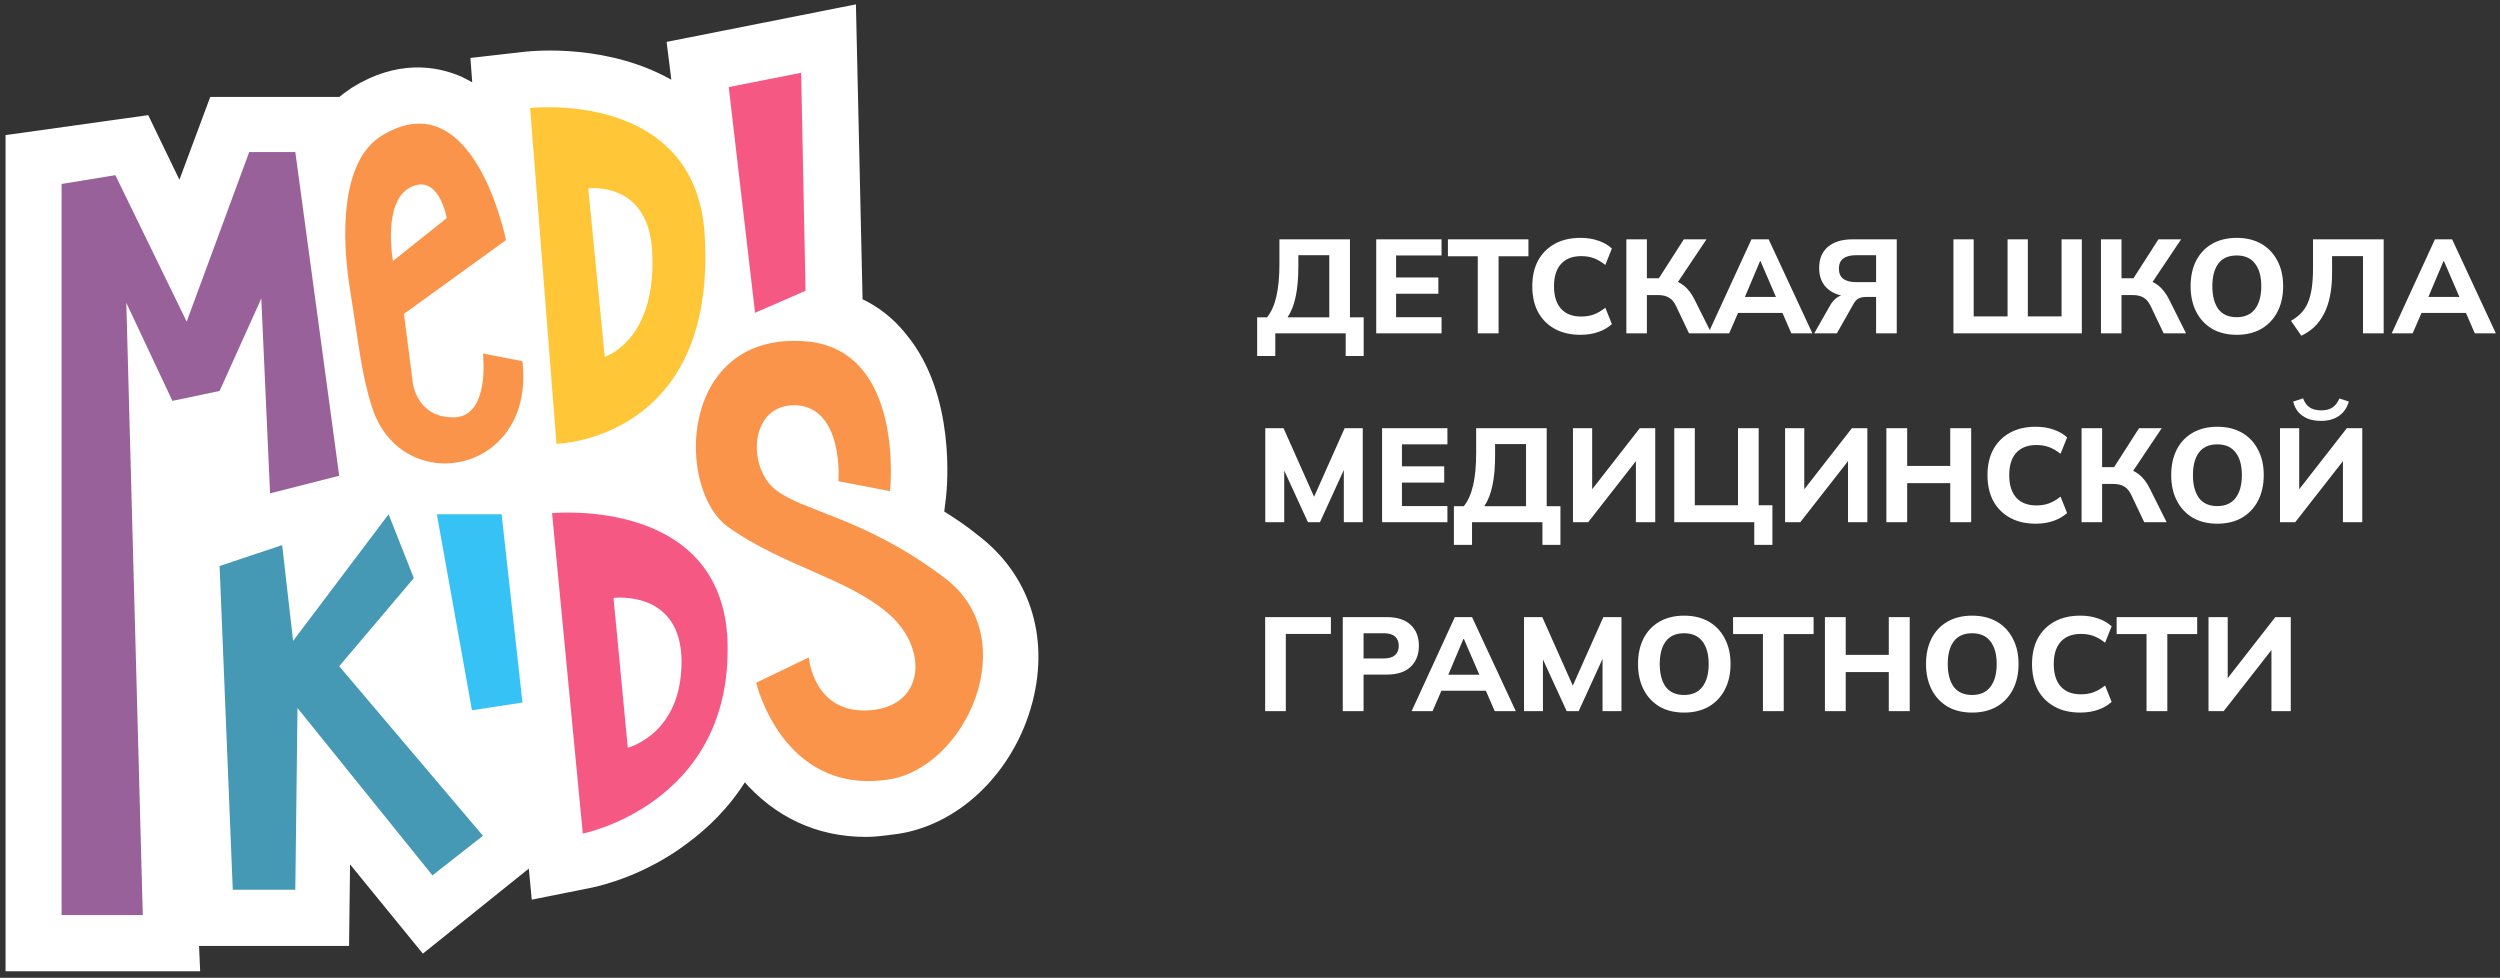
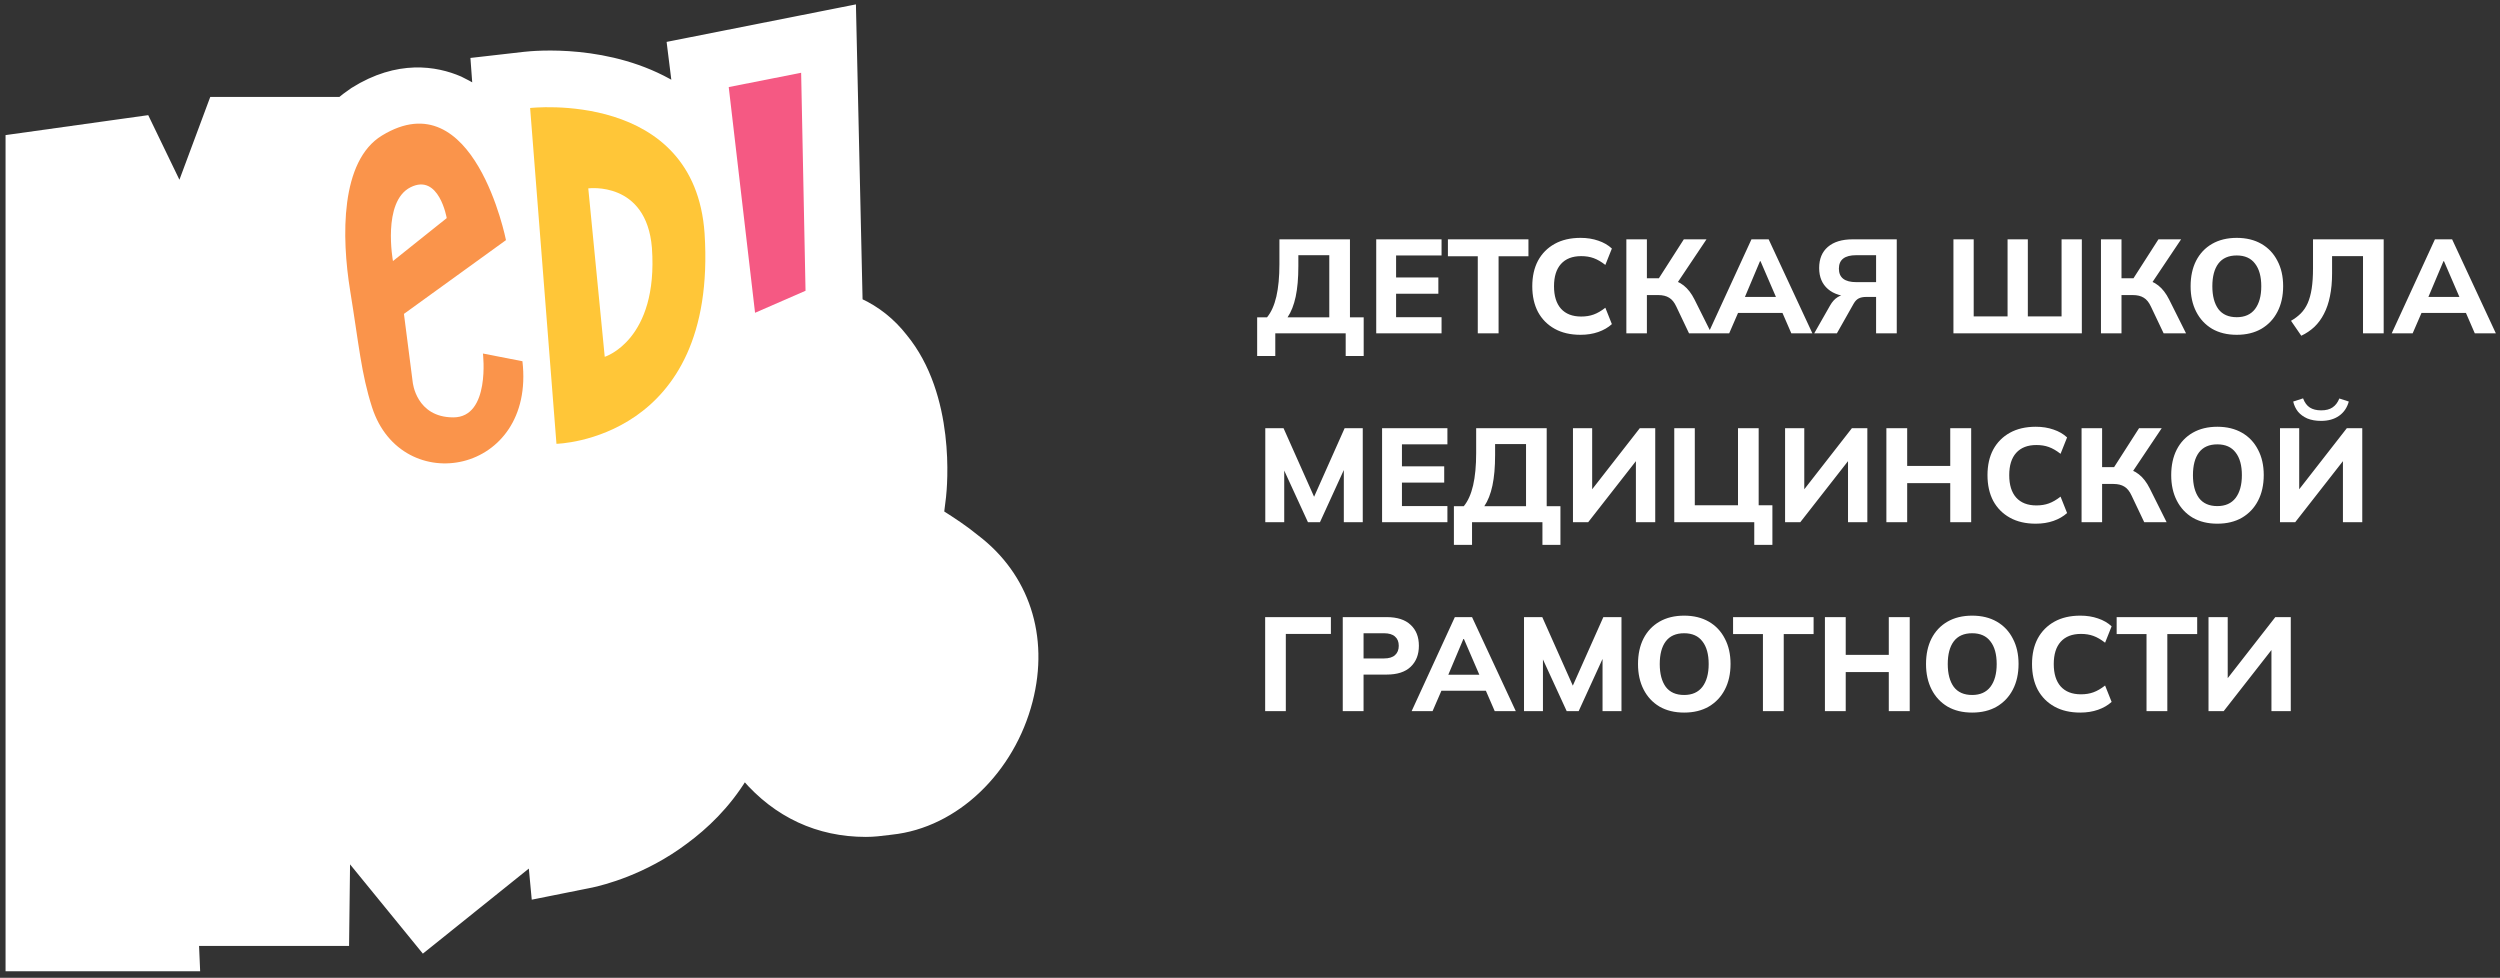
<svg xmlns="http://www.w3.org/2000/svg" width="225" height="88" viewBox="0 0 225 88" fill="none">
  <rect x="0" y="0" width="225" height="88" fill="#333333" stroke="none" />
  <path d="M113.144 32.04V28.56H114.032C114.408 28.104 114.688 27.48 114.872 26.688C115.056 25.888 115.148 24.916 115.148 23.772V21.54H121.496V28.56H122.732V32.04H121.112V30H114.776V32.04H113.144ZM115.88 28.56H119.636V22.968H116.852V23.952C116.852 25.032 116.772 25.948 116.612 26.7C116.452 27.452 116.208 28.072 115.88 28.56ZM123.86 30V21.54H129.74V22.992H125.648V24.972H129.452V26.436H125.648V28.548H129.74V30H123.86ZM133 30V23.064H130.312V21.54H137.56V23.064H134.872V30H133ZM142.249 30.132C141.345 30.132 140.569 29.952 139.921 29.592C139.273 29.232 138.773 28.728 138.421 28.08C138.077 27.424 137.905 26.652 137.905 25.764C137.905 24.876 138.077 24.108 138.421 23.46C138.773 22.812 139.273 22.308 139.921 21.948C140.569 21.588 141.345 21.408 142.249 21.408C142.833 21.408 143.365 21.492 143.845 21.66C144.325 21.82 144.733 22.056 145.069 22.368L144.481 23.844C144.113 23.556 143.761 23.352 143.425 23.232C143.097 23.112 142.725 23.052 142.309 23.052C141.517 23.052 140.909 23.288 140.485 23.76C140.069 24.224 139.861 24.892 139.861 25.764C139.861 26.636 140.069 27.308 140.485 27.78C140.909 28.252 141.517 28.488 142.309 28.488C142.725 28.488 143.097 28.428 143.425 28.308C143.761 28.188 144.113 27.984 144.481 27.696L145.069 29.172C144.733 29.476 144.325 29.712 143.845 29.88C143.365 30.048 142.833 30.132 142.249 30.132ZM146.372 30V21.54H148.22V25.044H149.492L149.168 25.248L151.544 21.54H153.584L150.86 25.608L150.128 25.104C150.696 25.2 151.164 25.396 151.532 25.692C151.908 25.988 152.232 26.408 152.504 26.952L154.028 30H152.012L150.872 27.6C150.696 27.216 150.48 26.948 150.224 26.796C149.968 26.636 149.64 26.556 149.24 26.556H148.22V30H146.372ZM153.743 30L157.631 21.54H159.179L163.115 30H161.219L160.199 27.648L160.931 28.164H155.903L156.647 27.648L155.627 30H153.743ZM158.399 23.508L156.851 27.18L156.527 26.724H160.307L160.031 27.18L158.447 23.508H158.399ZM163.28 30L164.708 27.492C164.9 27.156 165.124 26.908 165.38 26.748C165.636 26.58 165.936 26.496 166.28 26.496H166.748L166.76 26.7C165.792 26.7 165.044 26.472 164.516 26.016C163.988 25.56 163.724 24.928 163.724 24.12C163.724 23.304 163.984 22.672 164.504 22.224C165.032 21.768 165.776 21.54 166.736 21.54H170.708V30H168.848V26.724H167.96C167.688 26.724 167.464 26.768 167.288 26.856C167.112 26.944 166.96 27.1 166.832 27.324L165.32 30H163.28ZM167.06 25.392H168.848V22.968H167.06C166.02 22.968 165.5 23.372 165.5 24.18C165.5 24.988 166.02 25.392 167.06 25.392ZM175.809 30V21.54H177.633V28.476H180.681V21.54H182.505V28.476H185.541V21.54H187.365V30H175.809ZM189.087 30V21.54H190.935V25.044H192.207L191.883 25.248L194.259 21.54H196.299L193.575 25.608L192.843 25.104C193.411 25.2 193.879 25.396 194.247 25.692C194.623 25.988 194.947 26.408 195.219 26.952L196.743 30H194.727L193.587 27.6C193.411 27.216 193.195 26.948 192.939 26.796C192.683 26.636 192.355 26.556 191.955 26.556H190.935V30H189.087ZM197.155 25.764C197.155 24.884 197.319 24.12 197.647 23.472C197.983 22.816 198.463 22.308 199.087 21.948C199.711 21.588 200.451 21.408 201.307 21.408C202.163 21.408 202.903 21.588 203.527 21.948C204.151 22.308 204.631 22.816 204.967 23.472C205.311 24.12 205.483 24.88 205.483 25.752C205.483 26.64 205.311 27.412 204.967 28.068C204.631 28.716 204.151 29.224 203.527 29.592C202.903 29.952 202.163 30.132 201.307 30.132C200.451 30.132 199.711 29.952 199.087 29.592C198.471 29.224 197.995 28.712 197.659 28.056C197.323 27.4 197.155 26.636 197.155 25.764ZM199.111 25.764C199.111 26.636 199.291 27.32 199.651 27.816C200.019 28.304 200.571 28.548 201.307 28.548C202.027 28.548 202.575 28.304 202.951 27.816C203.327 27.32 203.515 26.636 203.515 25.764C203.515 24.884 203.327 24.204 202.951 23.724C202.583 23.236 202.035 22.992 201.307 22.992C200.571 22.992 200.019 23.236 199.651 23.724C199.291 24.204 199.111 24.884 199.111 25.764ZM207.115 30.216L206.191 28.872C206.527 28.68 206.819 28.46 207.067 28.212C207.323 27.956 207.531 27.648 207.691 27.288C207.851 26.928 207.971 26.492 208.051 25.98C208.131 25.468 208.171 24.856 208.171 24.144V21.54H214.531V30H212.671V23.052H209.887V24.6C209.887 25.368 209.823 26.056 209.695 26.664C209.575 27.264 209.395 27.792 209.155 28.248C208.923 28.704 208.635 29.096 208.291 29.424C207.947 29.744 207.555 30.008 207.115 30.216ZM215.255 30L219.143 21.54H220.691L224.627 30H222.731L221.711 27.648L222.443 28.164H217.415L218.159 27.648L217.139 30H215.255ZM219.911 23.508L218.363 27.18L218.039 26.724H221.819L221.543 27.18L219.959 23.508H219.911ZM113.876 47V38.54H115.52L118.46 45.14H118.076L121.016 38.54H122.648V47H120.944V41.252H121.424L118.796 47H117.716L115.076 41.252H115.58V47H113.876ZM124.387 47V38.54H130.267V39.992H126.175V41.972H129.979V43.436H126.175V45.548H130.267V47H124.387ZM130.851 49.04V45.56H131.739C132.115 45.104 132.395 44.48 132.579 43.688C132.763 42.888 132.855 41.916 132.855 40.772V38.54H139.203V45.56H140.439V49.04H138.819V47H132.483V49.04H130.851ZM133.587 45.56H137.343V39.968H134.559V40.952C134.559 42.032 134.479 42.948 134.319 43.7C134.159 44.452 133.915 45.072 133.587 45.56ZM141.567 47V38.54H143.295V44.42H142.995L147.579 38.54H148.971V47H147.231V41.12H147.531L142.935 47H141.567ZM157.884 49.04V47H150.684V38.54H152.532V45.476H156.42V38.54H158.28V45.476H159.516V49.04H157.884ZM160.657 47V38.54H162.385V44.42H162.085L166.669 38.54H168.061V47H166.321V41.12H166.621L162.025 47H160.657ZM169.774 47V38.54H171.646V41.936H175.522V38.54H177.406V47H175.522V43.484H171.646V47H169.774ZM183.218 47.132C182.314 47.132 181.538 46.952 180.89 46.592C180.242 46.232 179.742 45.728 179.39 45.08C179.046 44.424 178.874 43.652 178.874 42.764C178.874 41.876 179.046 41.108 179.39 40.46C179.742 39.812 180.242 39.308 180.89 38.948C181.538 38.588 182.314 38.408 183.218 38.408C183.802 38.408 184.334 38.492 184.814 38.66C185.294 38.82 185.702 39.056 186.038 39.368L185.45 40.844C185.082 40.556 184.73 40.352 184.394 40.232C184.066 40.112 183.694 40.052 183.278 40.052C182.486 40.052 181.878 40.288 181.454 40.76C181.038 41.224 180.83 41.892 180.83 42.764C180.83 43.636 181.038 44.308 181.454 44.78C181.878 45.252 182.486 45.488 183.278 45.488C183.694 45.488 184.066 45.428 184.394 45.308C184.73 45.188 185.082 44.984 185.45 44.696L186.038 46.172C185.702 46.476 185.294 46.712 184.814 46.88C184.334 47.048 183.802 47.132 183.218 47.132ZM187.341 47V38.54H189.189V42.044H190.461L190.137 42.248L192.513 38.54H194.553L191.829 42.608L191.097 42.104C191.665 42.2 192.133 42.396 192.501 42.692C192.877 42.988 193.201 43.408 193.473 43.952L194.997 47H192.981L191.841 44.6C191.665 44.216 191.449 43.948 191.193 43.796C190.937 43.636 190.609 43.556 190.209 43.556H189.189V47H187.341ZM195.409 42.764C195.409 41.884 195.573 41.12 195.901 40.472C196.237 39.816 196.717 39.308 197.341 38.948C197.965 38.588 198.705 38.408 199.561 38.408C200.417 38.408 201.157 38.588 201.781 38.948C202.405 39.308 202.885 39.816 203.221 40.472C203.565 41.12 203.737 41.88 203.737 42.752C203.737 43.64 203.565 44.412 203.221 45.068C202.885 45.716 202.405 46.224 201.781 46.592C201.157 46.952 200.417 47.132 199.561 47.132C198.705 47.132 197.965 46.952 197.341 46.592C196.725 46.224 196.249 45.712 195.913 45.056C195.577 44.4 195.409 43.636 195.409 42.764ZM197.365 42.764C197.365 43.636 197.545 44.32 197.905 44.816C198.273 45.304 198.825 45.548 199.561 45.548C200.281 45.548 200.829 45.304 201.205 44.816C201.581 44.32 201.769 43.636 201.769 42.764C201.769 41.884 201.581 41.204 201.205 40.724C200.837 40.236 200.289 39.992 199.561 39.992C198.825 39.992 198.273 40.236 197.905 40.724C197.545 41.204 197.365 41.884 197.365 42.764ZM205.2 47V38.54H206.928V44.42H206.628L211.212 38.54H212.604V47H210.864V41.12H211.164L206.568 47H205.2ZM208.896 37.88C208.424 37.88 208.012 37.808 207.66 37.664C207.316 37.512 207.036 37.308 206.82 37.052C206.612 36.788 206.468 36.484 206.388 36.14L207.276 35.852C207.42 36.236 207.624 36.512 207.888 36.68C208.152 36.848 208.492 36.932 208.908 36.932C209.332 36.932 209.672 36.844 209.928 36.668C210.192 36.492 210.396 36.224 210.54 35.864L211.392 36.14C211.24 36.692 210.948 37.12 210.516 37.424C210.084 37.728 209.544 37.88 208.896 37.88ZM113.864 64V55.54H119.78V57.052H115.724V64H113.864ZM120.848 64V55.54H124.796C125.748 55.54 126.468 55.772 126.956 56.236C127.452 56.692 127.7 57.32 127.7 58.12C127.7 58.912 127.452 59.544 126.956 60.016C126.468 60.48 125.748 60.712 124.796 60.712H122.72V64H120.848ZM122.72 59.26H124.556C125.004 59.26 125.336 59.16 125.552 58.96C125.776 58.76 125.888 58.48 125.888 58.12C125.888 57.76 125.776 57.484 125.552 57.292C125.336 57.092 125.004 56.992 124.556 56.992H122.72V59.26ZM127.048 64L130.936 55.54H132.484L136.42 64H134.524L133.504 61.648L134.236 62.164H129.208L129.952 61.648L128.932 64H127.048ZM131.704 57.508L130.156 61.18L129.832 60.724H133.612L133.336 61.18L131.752 57.508H131.704ZM137.161 64V55.54H138.805L141.745 62.14H141.361L144.301 55.54H145.933V64H144.229V58.252H144.709L142.081 64H141.001L138.361 58.252H138.865V64H137.161ZM147.421 59.764C147.421 58.884 147.585 58.12 147.913 57.472C148.249 56.816 148.729 56.308 149.353 55.948C149.977 55.588 150.717 55.408 151.573 55.408C152.429 55.408 153.169 55.588 153.793 55.948C154.417 56.308 154.897 56.816 155.233 57.472C155.577 58.12 155.749 58.88 155.749 59.752C155.749 60.64 155.577 61.412 155.233 62.068C154.897 62.716 154.417 63.224 153.793 63.592C153.169 63.952 152.429 64.132 151.573 64.132C150.717 64.132 149.977 63.952 149.353 63.592C148.737 63.224 148.261 62.712 147.925 62.056C147.589 61.4 147.421 60.636 147.421 59.764ZM149.377 59.764C149.377 60.636 149.557 61.32 149.917 61.816C150.285 62.304 150.837 62.548 151.573 62.548C152.293 62.548 152.841 62.304 153.217 61.816C153.593 61.32 153.781 60.636 153.781 59.764C153.781 58.884 153.593 58.204 153.217 57.724C152.849 57.236 152.301 56.992 151.573 56.992C150.837 56.992 150.285 57.236 149.917 57.724C149.557 58.204 149.377 58.884 149.377 59.764ZM158.664 64V57.064H155.976V55.54H163.224V57.064H160.536V64H158.664ZM164.243 64V55.54H166.115V58.936H169.991V55.54H171.875V64H169.991V60.484H166.115V64H164.243ZM173.342 59.764C173.342 58.884 173.506 58.12 173.834 57.472C174.17 56.816 174.65 56.308 175.274 55.948C175.898 55.588 176.638 55.408 177.494 55.408C178.35 55.408 179.09 55.588 179.714 55.948C180.338 56.308 180.818 56.816 181.154 57.472C181.498 58.12 181.67 58.88 181.67 59.752C181.67 60.64 181.498 61.412 181.154 62.068C180.818 62.716 180.338 63.224 179.714 63.592C179.09 63.952 178.35 64.132 177.494 64.132C176.638 64.132 175.898 63.952 175.274 63.592C174.658 63.224 174.182 62.712 173.846 62.056C173.51 61.4 173.342 60.636 173.342 59.764ZM175.298 59.764C175.298 60.636 175.478 61.32 175.838 61.816C176.206 62.304 176.758 62.548 177.494 62.548C178.214 62.548 178.762 62.304 179.138 61.816C179.514 61.32 179.702 60.636 179.702 59.764C179.702 58.884 179.514 58.204 179.138 57.724C178.77 57.236 178.222 56.992 177.494 56.992C176.758 56.992 176.206 57.236 175.838 57.724C175.478 58.204 175.298 58.884 175.298 59.764ZM187.226 64.132C186.322 64.132 185.546 63.952 184.898 63.592C184.25 63.232 183.75 62.728 183.398 62.08C183.054 61.424 182.882 60.652 182.882 59.764C182.882 58.876 183.054 58.108 183.398 57.46C183.75 56.812 184.25 56.308 184.898 55.948C185.546 55.588 186.322 55.408 187.226 55.408C187.81 55.408 188.342 55.492 188.822 55.66C189.302 55.82 189.71 56.056 190.046 56.368L189.458 57.844C189.09 57.556 188.738 57.352 188.402 57.232C188.074 57.112 187.702 57.052 187.286 57.052C186.494 57.052 185.886 57.288 185.462 57.76C185.046 58.224 184.838 58.892 184.838 59.764C184.838 60.636 185.046 61.308 185.462 61.78C185.886 62.252 186.494 62.488 187.286 62.488C187.702 62.488 188.074 62.428 188.402 62.308C188.738 62.188 189.09 61.984 189.458 61.696L190.046 63.172C189.71 63.476 189.302 63.712 188.822 63.88C188.342 64.048 187.81 64.132 187.226 64.132ZM193.187 64V57.064H190.499V55.54H197.747V57.064H195.059V64H193.187ZM198.766 64V55.54H200.494V61.42H200.194L204.778 55.54H206.17V64H204.43V58.12H204.73L200.134 64H198.766Z" fill="white" />
  <path d="M60.3 4.202L60.729 7.645C54.915 4.143 48.062 4.816 47.189 4.913L47.188 4.913L42.843 5.409L42.605 5.436L42.622 5.676L42.783 7.856C42.321 7.578 41.86 7.348 41.409 7.121L41.404 7.118L41.397 7.115L41.39 7.112C39.258 6.195 35.811 5.591 31.777 8.121L31.768 8.127L31.76 8.133C31.657 8.21 31.542 8.291 31.42 8.376C31.168 8.553 30.887 8.75 30.633 8.975H30.626H19.269H19.096L19.035 9.137L16.178 16.813L13.273 10.8L13.194 10.636L13.013 10.661L0.965 12.346L0.75 12.376V12.594V86.911V87.161H1H17.492H17.753L17.742 86.901L17.654 84.882H30.922H31.169L31.172 84.635L31.263 77.1L37.938 85.286L38.094 85.478L38.288 85.323L47.801 77.686L48.054 80.395L48.08 80.671L48.352 80.617L53.29 79.626L53.29 79.626L53.301 79.623C53.324 79.617 53.358 79.609 53.402 79.599C54.148 79.426 57.917 78.552 61.685 75.716C63.511 74.367 65.432 72.55 67.001 69.999C69.882 73.346 73.621 75.072 77.929 75.072C78.656 75.072 79.302 74.99 79.995 74.902C80.072 74.892 80.15 74.882 80.229 74.873C86.08 74.264 91.088 69.316 92.688 63.093C94.192 57.257 92.388 51.801 87.861 48.367C86.807 47.503 85.755 46.823 84.715 46.159L84.892 44.73L84.893 44.726C84.943 44.271 85.167 41.995 84.831 39.17C84.495 36.349 83.597 32.951 81.383 30.273C80.306 28.899 78.943 27.808 77.385 27.095L76.796 0.994L76.79 0.697L76.498 0.755L60.5 3.926L60.272 3.971L60.3 4.202Z" fill="white" stroke="white" stroke-width="0.5" />
-   <path d="M5.543 16.557L10.382 15.764L16.801 28.944L22.43 13.684H26.578L30.528 42.816L24.306 44.402L23.516 26.863L19.764 35.186L15.517 36.078L11.369 27.259L12.851 82.353H5.543V16.557Z" fill="#98619A" />
-   <path d="M19.764 50.941L25.393 49.059L26.38 57.68L34.972 46.284L37.243 52.031L30.528 59.959L43.465 75.219L38.922 78.786L26.775 63.724L26.578 80.074H20.949L19.764 50.941Z" fill="#4699B5" />
-   <path d="M39.317 46.284L42.477 63.922L47.02 63.229L45.144 46.284H39.317Z" fill="#36C2F4" />
  <path d="M65.585 7.837L72.103 6.549L72.498 26.169L67.955 28.151L65.585 7.837Z" fill="#F55983" />
  <path d="M47.711 9.72L50.081 39.943C50.081 39.943 64.598 39.645 63.413 21.016C62.524 8.035 47.711 9.72 47.711 9.72ZM54.426 32.114L52.945 16.954C52.945 16.954 58.179 16.26 58.673 22.304C59.265 30.628 54.426 32.114 54.426 32.114Z" fill="#FFC638" />
  <path d="M47.019 32.511L43.464 31.817C43.464 31.817 44.156 37.564 40.798 37.564C37.44 37.564 37.144 34.394 37.144 34.394L36.354 28.25L45.538 21.611C45.538 21.611 42.674 7.144 34.379 12.197C30.626 14.476 30.725 21.314 31.515 26.169C32.305 31.024 32.503 33.601 33.49 36.673C36.157 44.897 48.204 42.717 47.019 32.511ZM36.947 16.855C39.514 15.566 40.205 19.629 40.205 19.629L35.366 23.494C35.366 23.494 34.379 18.143 36.947 16.855Z" fill="#FA944B" />
-   <path d="M49.685 46.185L52.451 75.02C52.451 75.02 65.486 72.444 65.486 58.472C65.585 44.599 49.685 46.185 49.685 46.185ZM56.5 67.291L55.216 53.815C55.216 53.815 61.339 53.022 61.339 59.562C61.339 66.102 56.5 67.291 56.5 67.291Z" fill="#F55983" />
-   <path d="M75.46 43.311L80.102 44.203C80.102 44.203 81.484 31.519 72.597 30.727C61.042 29.736 60.746 44.104 65.585 47.473C70.523 50.941 76.152 52.031 79.806 55.103C83.558 58.175 83.361 63.526 78.324 63.922C73.189 64.318 72.794 59.166 72.794 59.166L68.054 61.445C68.054 61.445 70.424 71.552 79.904 70.165C86.916 69.174 92.249 57.481 85.04 52.031C77.831 46.581 72.399 46.086 69.831 44.104C67.165 42.023 67.461 36.276 71.708 36.474C75.954 36.771 75.46 43.311 75.46 43.311Z" fill="#FA944B" />
</svg>